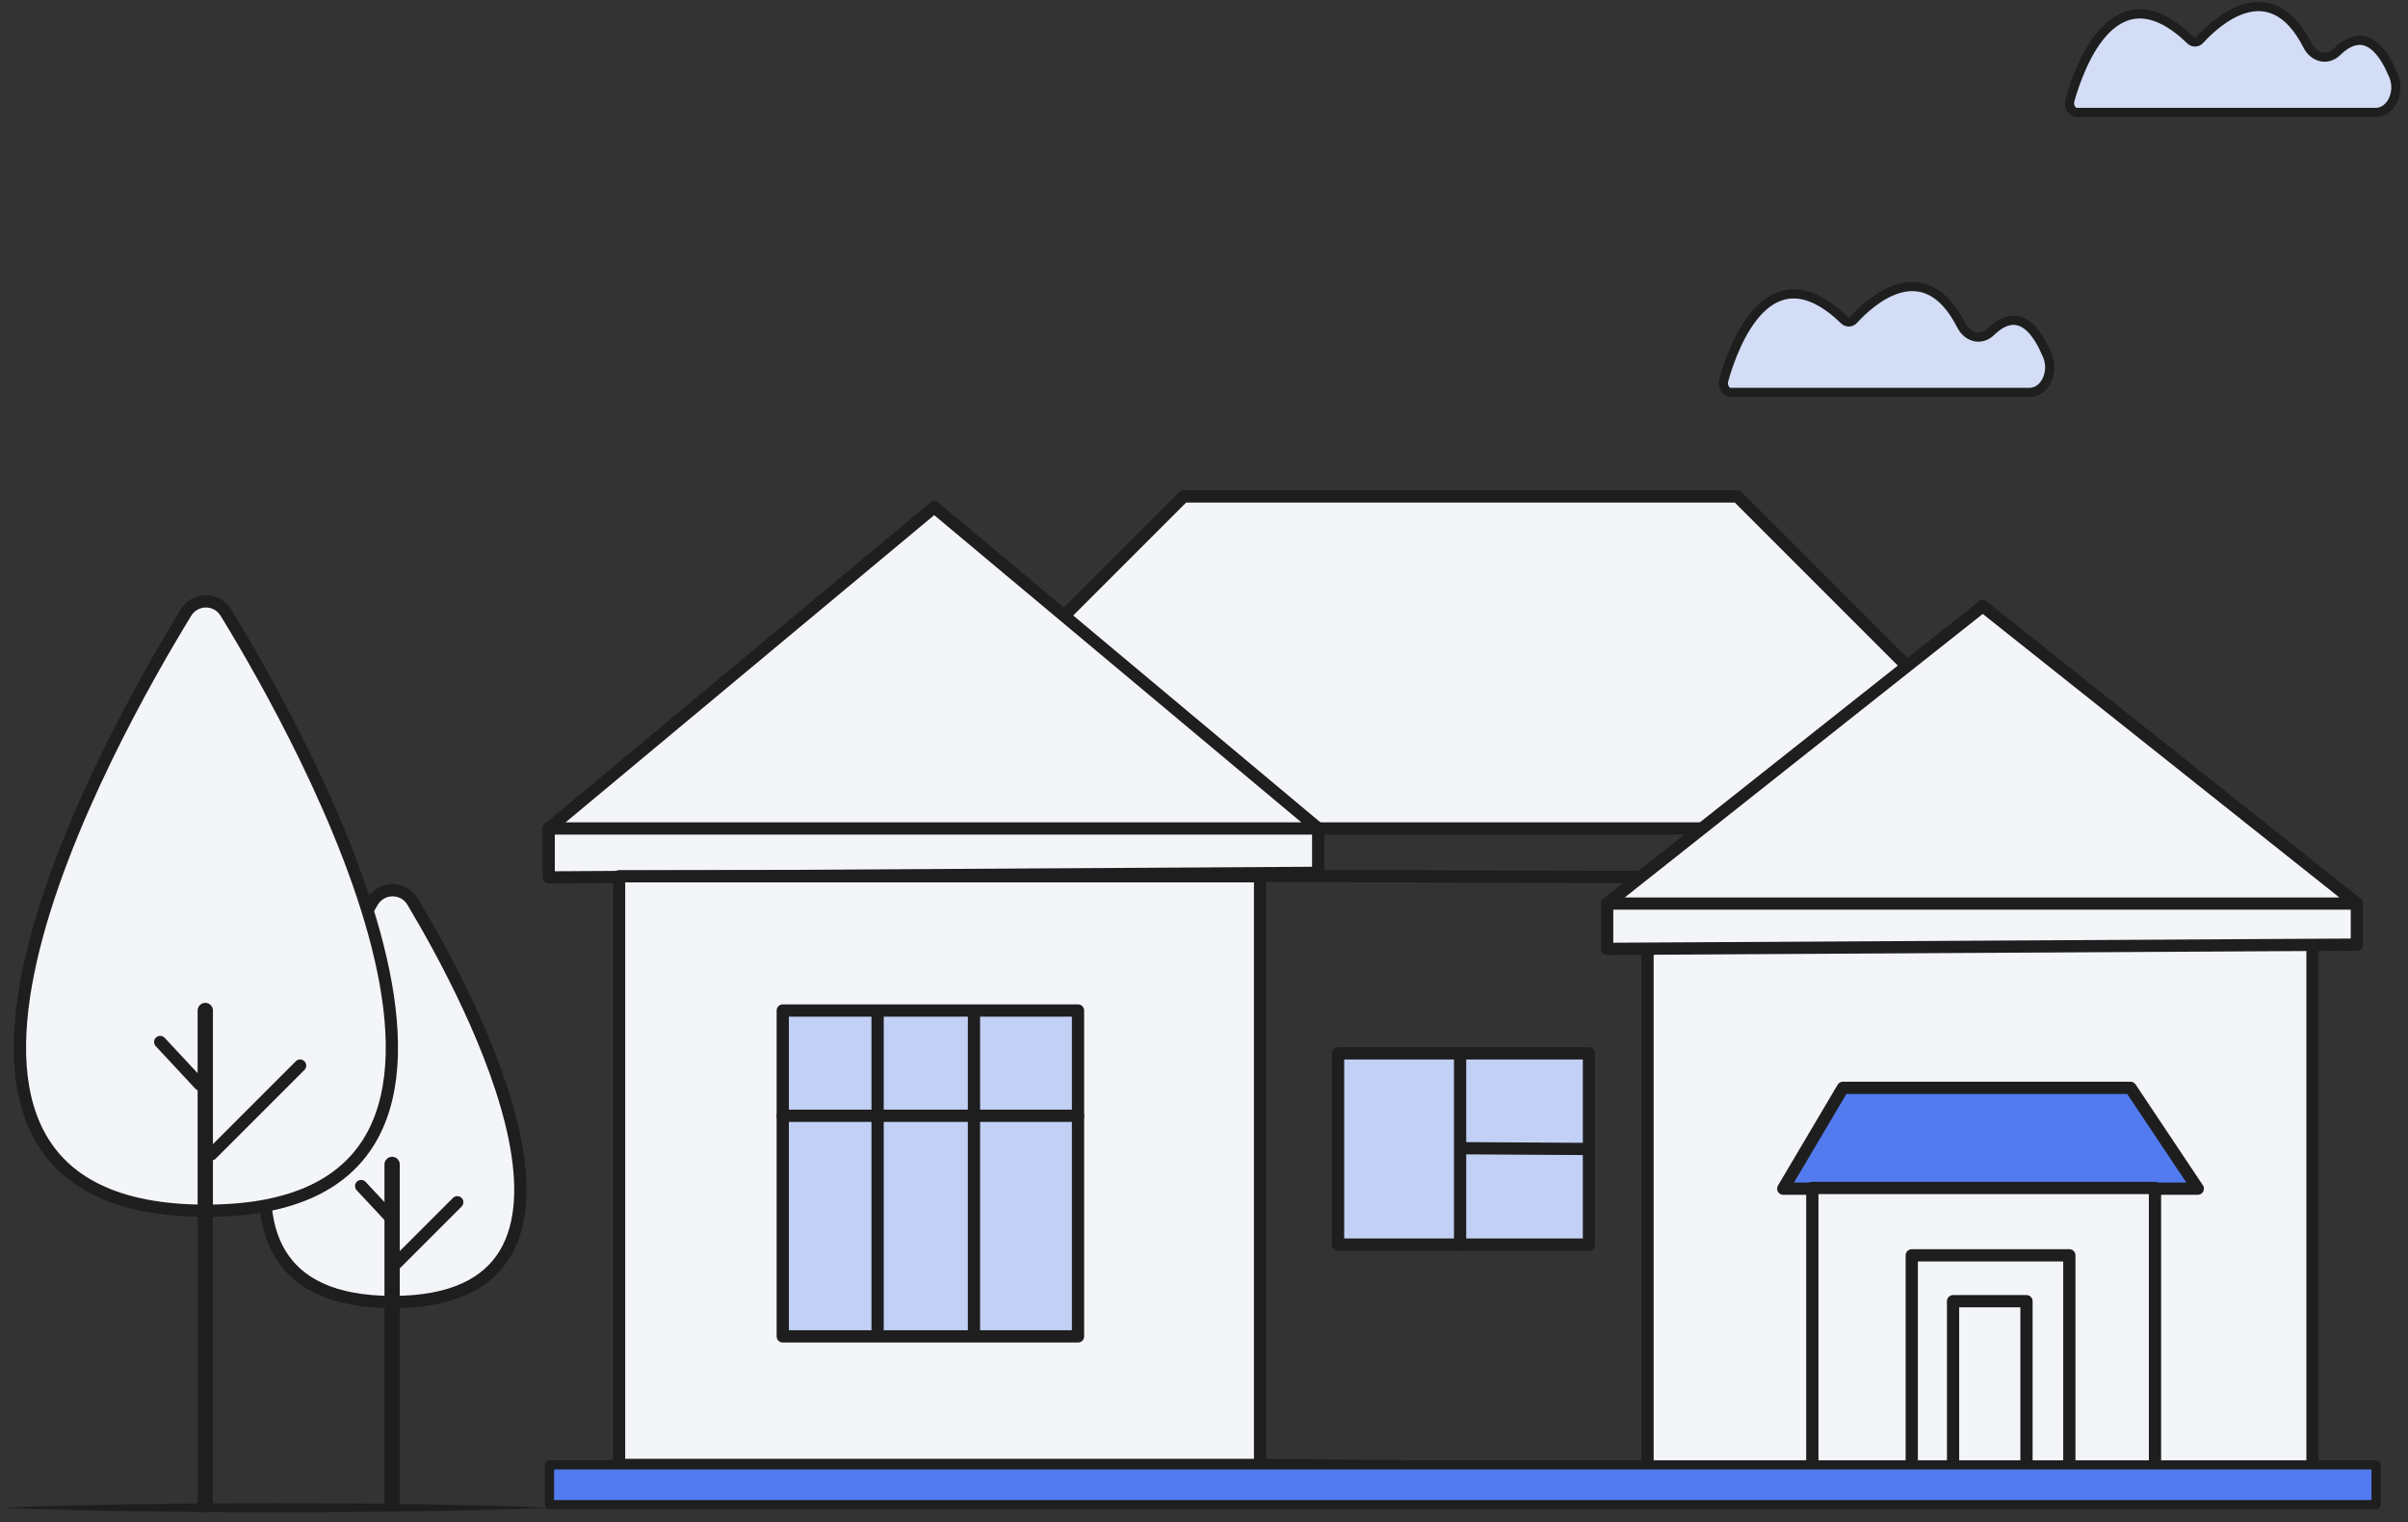
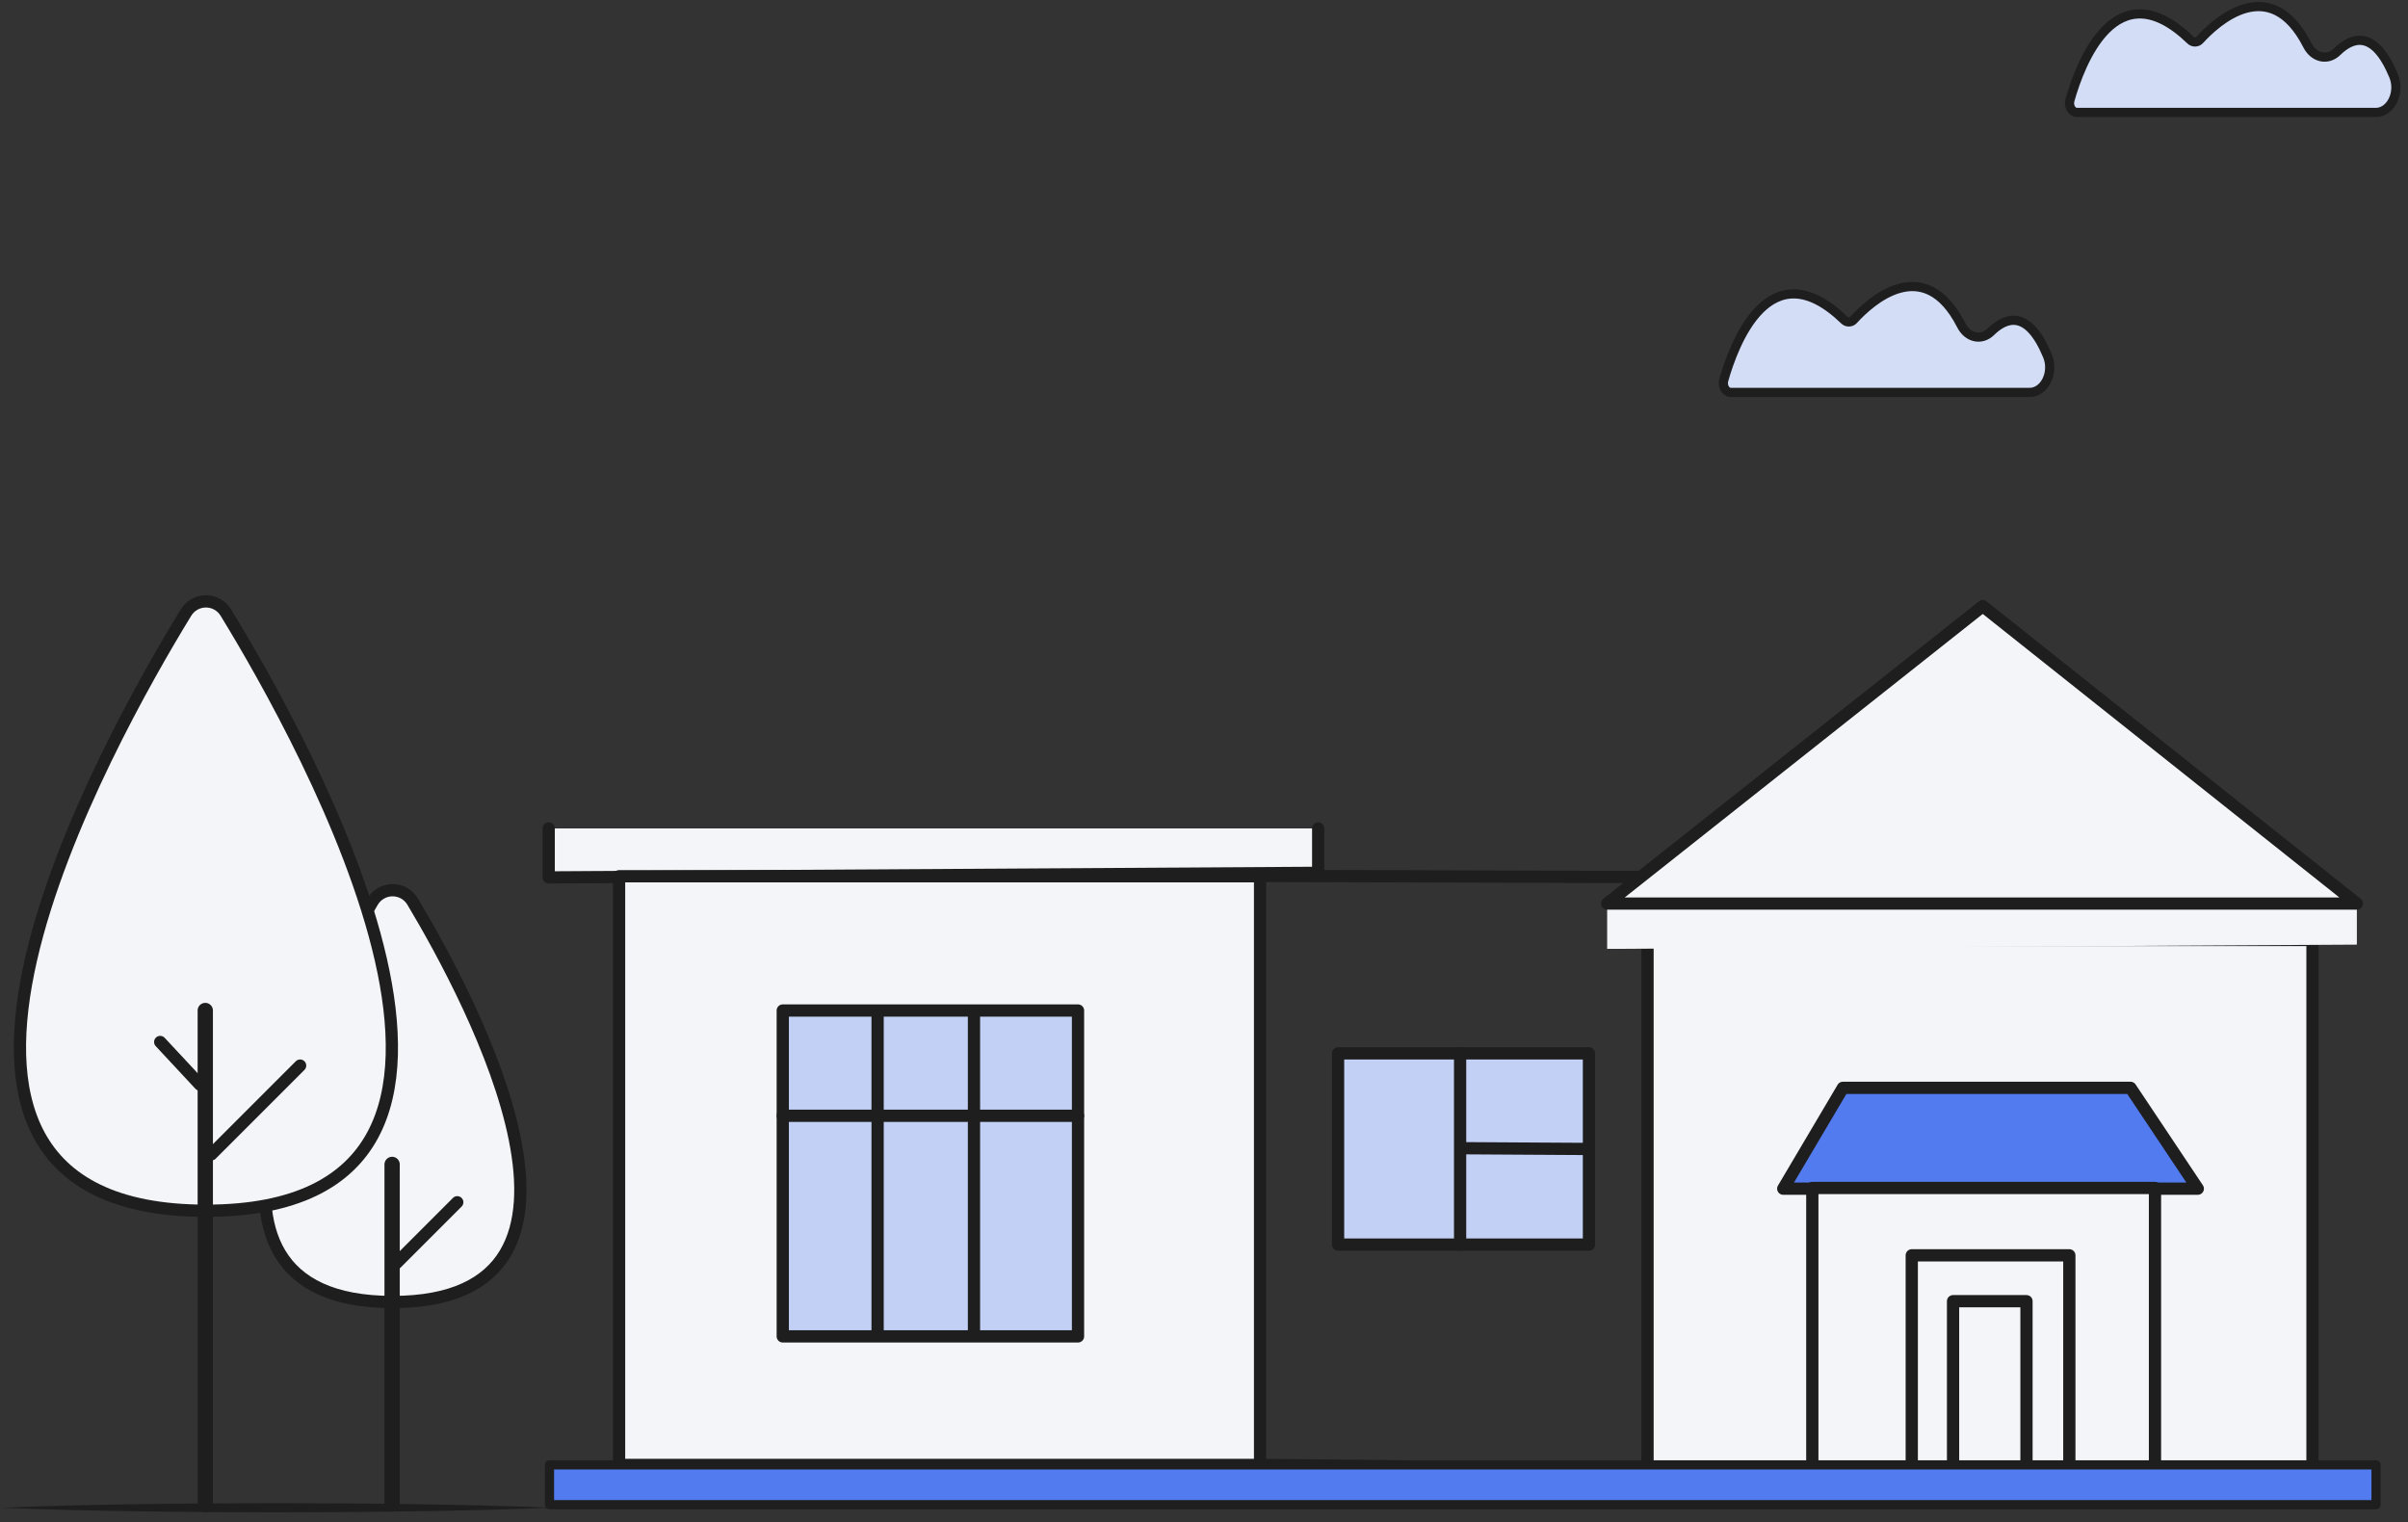
<svg xmlns="http://www.w3.org/2000/svg" width="193" height="122" viewBox="0 0 193 122" fill="none">
  <rect x="0" y="0" width="193" height="122" fill="#333333" stroke="none" />
-   <path d="M69.16 66.394H165.854L139.247 39.787H94.862L68.201 66.447" fill="#F3F5F8" />
-   <path d="M69.16 66.394H165.854L139.247 39.787H94.862L68.201 66.447" stroke="#1E1E1E" stroke-width="0.981" stroke-linecap="round" stroke-linejoin="round" />
  <path d="M100.994 70.195L141.824 70.317" stroke="#1E1E1E" stroke-width="0.981" stroke-linecap="round" stroke-linejoin="round" />
  <path d="M43.978 66.394V70.318L105.652 69.95V66.394" fill="#F3F5F8" />
  <path d="M43.978 66.394V70.318L105.652 69.95V66.394" stroke="#1E1E1E" stroke-width="0.981" stroke-linecap="round" stroke-linejoin="round" />
  <path d="M49.619 71.053V117.4H100.993V70.222H49.619V71.053Z" fill="#F3F5F8" stroke="#1E1E1E" stroke-width="0.981" stroke-linecap="round" stroke-linejoin="round" />
  <path d="M132.049 76.076V117.781H185.345V75.33H132.049V76.076Z" fill="#F3F5F8" stroke="#1E1E1E" stroke-width="0.981" stroke-linecap="round" stroke-linejoin="round" />
  <path d="M86.402 80.984H62.738V107.101H86.402V80.984Z" fill="#C3D0F5" stroke="#1E1E1E" stroke-width="0.981" stroke-linecap="round" stroke-linejoin="round" />
  <path d="M70.34 81.475V106.978" stroke="#1E1E1E" stroke-width="0.981" stroke-linecap="round" stroke-linejoin="round" />
  <path d="M78.064 81.475V106.978" stroke="#1E1E1E" stroke-width="0.981" stroke-linecap="round" stroke-linejoin="round" />
  <path d="M62.738 89.421H86.402" stroke="#1E1E1E" stroke-width="0.981" stroke-linecap="round" stroke-linejoin="round" />
  <path d="M128.812 72.413V76.045L188.902 75.704V72.413" fill="#F3F5F8" />
-   <path d="M128.812 72.413V76.045L188.902 75.704V72.413" stroke="#1E1E1E" stroke-width="0.981" stroke-linecap="round" stroke-linejoin="round" />
  <path d="M127.354 84.418H107.246V99.744H127.354V84.418Z" fill="#C3D0F5" stroke="#1E1E1E" stroke-width="0.981" stroke-linecap="round" stroke-linejoin="round" />
  <path d="M117.027 84.418V92.081V99.744" fill="#F3F5F8" />
  <path d="M117.027 84.418V92.081V99.744" stroke="#1E1E1E" stroke-width="0.981" stroke-linecap="round" stroke-linejoin="round" />
  <path d="M127.354 92.081L117.055 92.019" stroke="#1E1E1E" stroke-width="0.981" stroke-linecap="round" stroke-linejoin="round" />
  <path d="M142.926 95.263L147.708 87.181H170.759L176.153 95.263H142.926Z" fill="#527BEF" stroke="#1E1E1E" stroke-width="0.981" stroke-linecap="round" stroke-linejoin="round" />
  <path d="M172.721 95.207H145.256V117.767H172.721V95.207Z" fill="#F3F5F8" stroke="#1E1E1E" stroke-width="0.981" stroke-linecap="round" stroke-linejoin="round" />
  <path d="M165.856 100.603H153.227V117.768H165.856V100.603Z" fill="#F3F5F8" stroke="#1E1E1E" stroke-width="0.981" stroke-linecap="round" stroke-linejoin="round" />
  <path d="M100.994 117.4L136.637 117.768" stroke="#1E1E1E" stroke-width="0.981" stroke-linecap="round" stroke-linejoin="round" />
-   <path d="M43.978 66.394H105.652L74.876 40.645L43.978 66.394Z" fill="#F3F5F8" stroke="#1E1E1E" stroke-width="0.981" stroke-linecap="round" stroke-linejoin="round" />
  <path d="M128.812 72.413H188.902L158.917 48.577L128.812 72.413Z" fill="#F3F5F8" stroke="#1E1E1E" stroke-width="0.981" stroke-linecap="round" stroke-linejoin="round" />
  <path d="M156.537 117.4V104.28H162.422V117.522" fill="#F3F5F8" />
  <path d="M156.537 117.4V104.28H162.422V117.522" stroke="#1E1E1E" stroke-width="0.981" stroke-linecap="round" stroke-linejoin="round" />
  <path d="M190.439 117.4H44.041V120.588H190.439V117.4Z" fill="#527BEF" stroke="#1E1E1E" stroke-width="0.736" stroke-linecap="round" stroke-linejoin="round" />
  <path d="M33.071 72.252C32.905 71.975 32.67 71.745 32.389 71.585C32.108 71.426 31.79 71.342 31.466 71.342C31.143 71.342 30.825 71.426 30.544 71.585C30.263 71.745 30.028 71.975 29.862 72.252C25.058 80.286 12.273 104.345 31.466 104.345C50.658 104.345 37.875 80.286 33.071 72.252Z" fill="#F3F5F8" stroke="#1E1E1E" stroke-width="0.981" stroke-linecap="round" stroke-linejoin="round" />
  <path d="M31.428 93.319V120.526" stroke="#1E1E1E" stroke-width="1.226" stroke-linecap="round" stroke-linejoin="round" />
  <path d="M31.764 101.237L36.65 96.351" stroke="#1E1E1E" stroke-width="0.981" stroke-linecap="round" stroke-linejoin="round" />
-   <path d="M31.133 97.398L28.945 95.052" stroke="#1E1E1E" stroke-width="0.981" stroke-linecap="round" stroke-linejoin="round" />
  <path d="M18.098 49.09C17.931 48.816 17.697 48.591 17.418 48.434C17.139 48.277 16.824 48.195 16.504 48.195C16.184 48.195 15.869 48.277 15.59 48.434C15.311 48.591 15.077 48.816 14.91 49.09C8.657 59.299 -12.497 97.031 16.504 97.031C45.505 97.031 24.352 59.299 18.098 49.09Z" fill="#F3F5F8" stroke="#1E1E1E" stroke-width="0.981" stroke-linecap="round" stroke-linejoin="round" />
  <path d="M16.453 80.984V120.588" stroke="#1E1E1E" stroke-width="1.226" stroke-linecap="round" stroke-linejoin="round" />
  <path d="M16.943 92.51L24.055 85.398" stroke="#1E1E1E" stroke-width="0.981" stroke-linecap="round" stroke-linejoin="round" />
  <path d="M16.023 86.923L12.84 83.507" stroke="#1E1E1E" stroke-width="0.981" stroke-linecap="round" stroke-linejoin="round" />
  <path d="M44.162 120.832C40.495 120.984 36.826 121.064 33.158 121.119C31.318 121.152 29.49 121.159 27.656 121.18L22.153 121.2L16.652 121.18C14.812 121.161 12.983 121.153 11.149 121.119C7.482 121.066 3.813 120.985 0.145 120.832C3.813 120.679 7.482 120.599 11.149 120.545C12.988 120.511 14.817 120.505 16.652 120.484L22.153 120.465L27.656 120.485C29.495 120.505 31.323 120.512 33.158 120.546C36.827 120.6 40.496 120.68 44.162 120.832Z" fill="#1E1E1E" />
  <path d="M138.16 30.459C138.969 27.596 141.819 19.864 147.811 25.643C147.861 25.695 147.921 25.736 147.988 25.764C148.055 25.791 148.127 25.804 148.199 25.802C148.271 25.8 148.342 25.782 148.407 25.75C148.472 25.719 148.529 25.674 148.575 25.618C149.851 24.22 154.191 20.177 157.199 26.074C157.715 27.088 158.816 27.324 159.574 26.581C160.773 25.407 162.543 24.765 164.102 28.514C164.657 29.852 163.88 31.448 162.67 31.448H138.724C138.312 31.448 138.022 30.943 138.16 30.459Z" fill="#D3DDF6" stroke="#1E1E1E" stroke-width="0.736" stroke-linecap="round" stroke-linejoin="round" />
  <path d="M165.905 8.021C166.716 5.158 169.566 -2.574 175.557 3.205C175.607 3.257 175.667 3.299 175.734 3.326C175.801 3.354 175.873 3.367 175.945 3.364C176.017 3.362 176.088 3.344 176.153 3.313C176.218 3.281 176.276 3.236 176.322 3.18C177.597 1.783 181.937 -2.261 184.944 3.637C185.462 4.651 186.561 4.886 187.32 4.143C188.518 2.97 190.29 2.327 191.847 6.076C192.404 7.414 191.626 9.011 190.415 9.011H166.47C166.058 9.011 165.769 8.505 165.905 8.021Z" fill="#D3DDF6" stroke="#1E1E1E" stroke-width="0.736" stroke-linecap="round" stroke-linejoin="round" />
</svg>